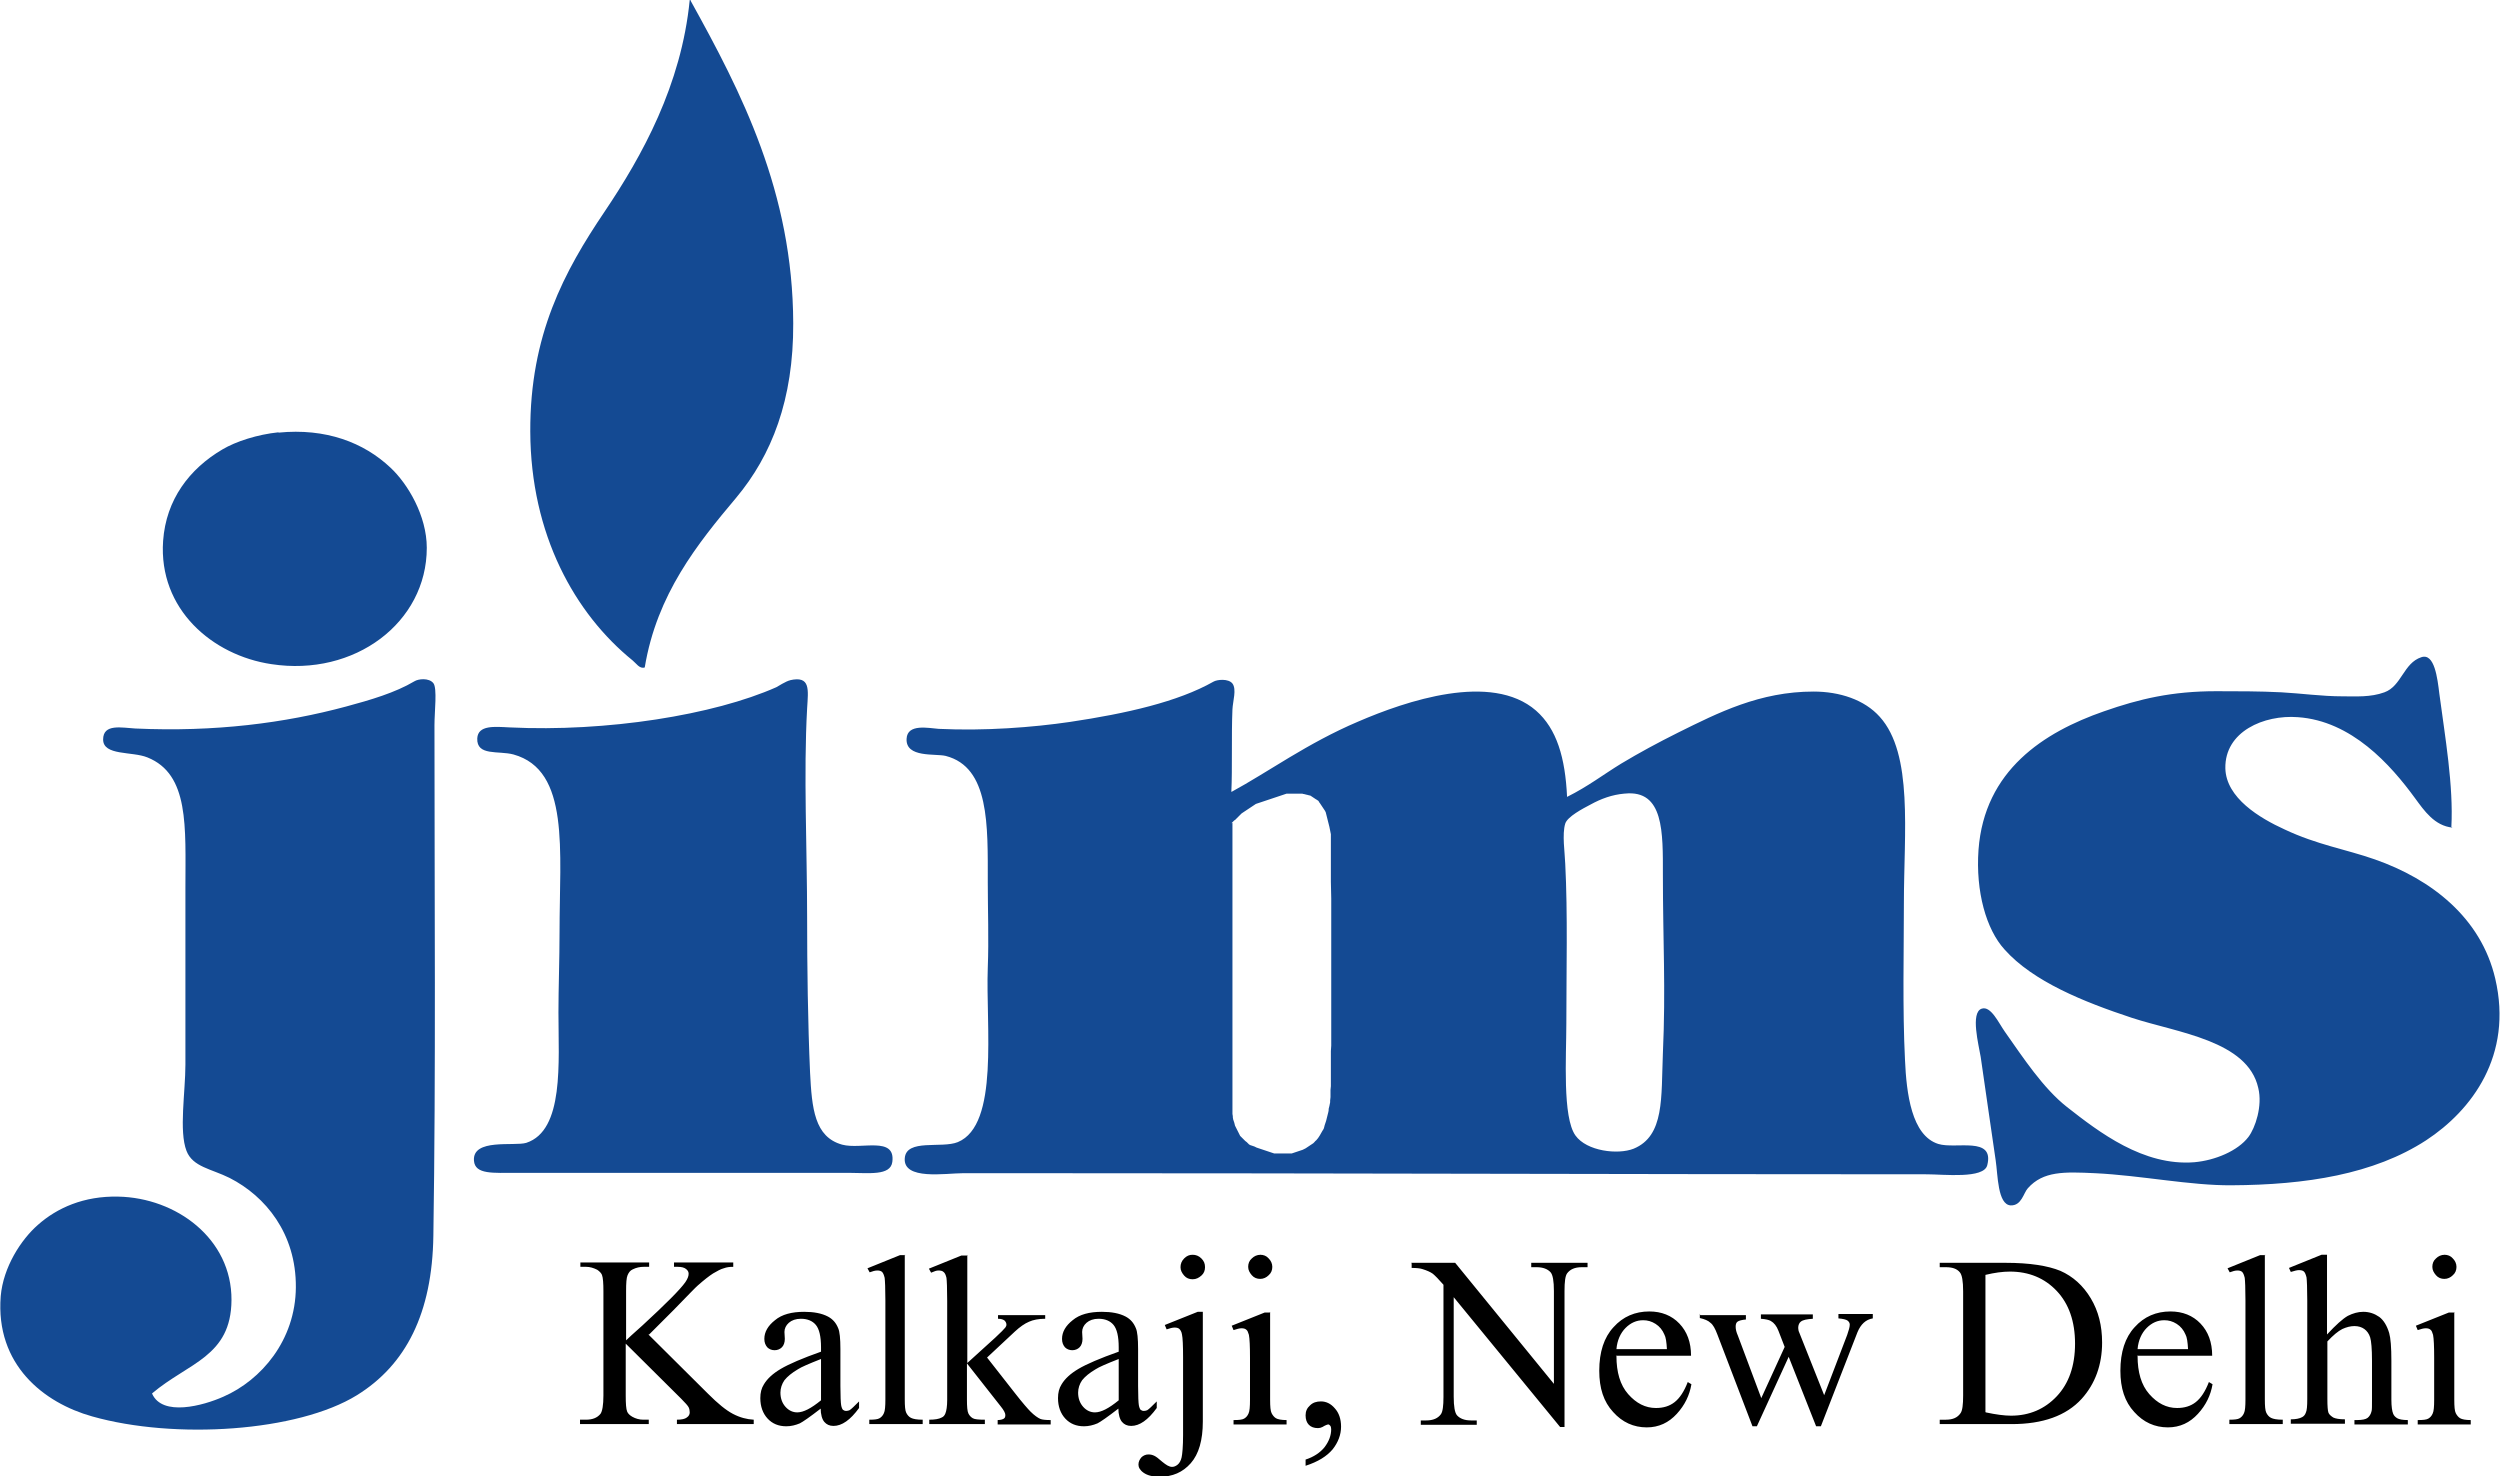
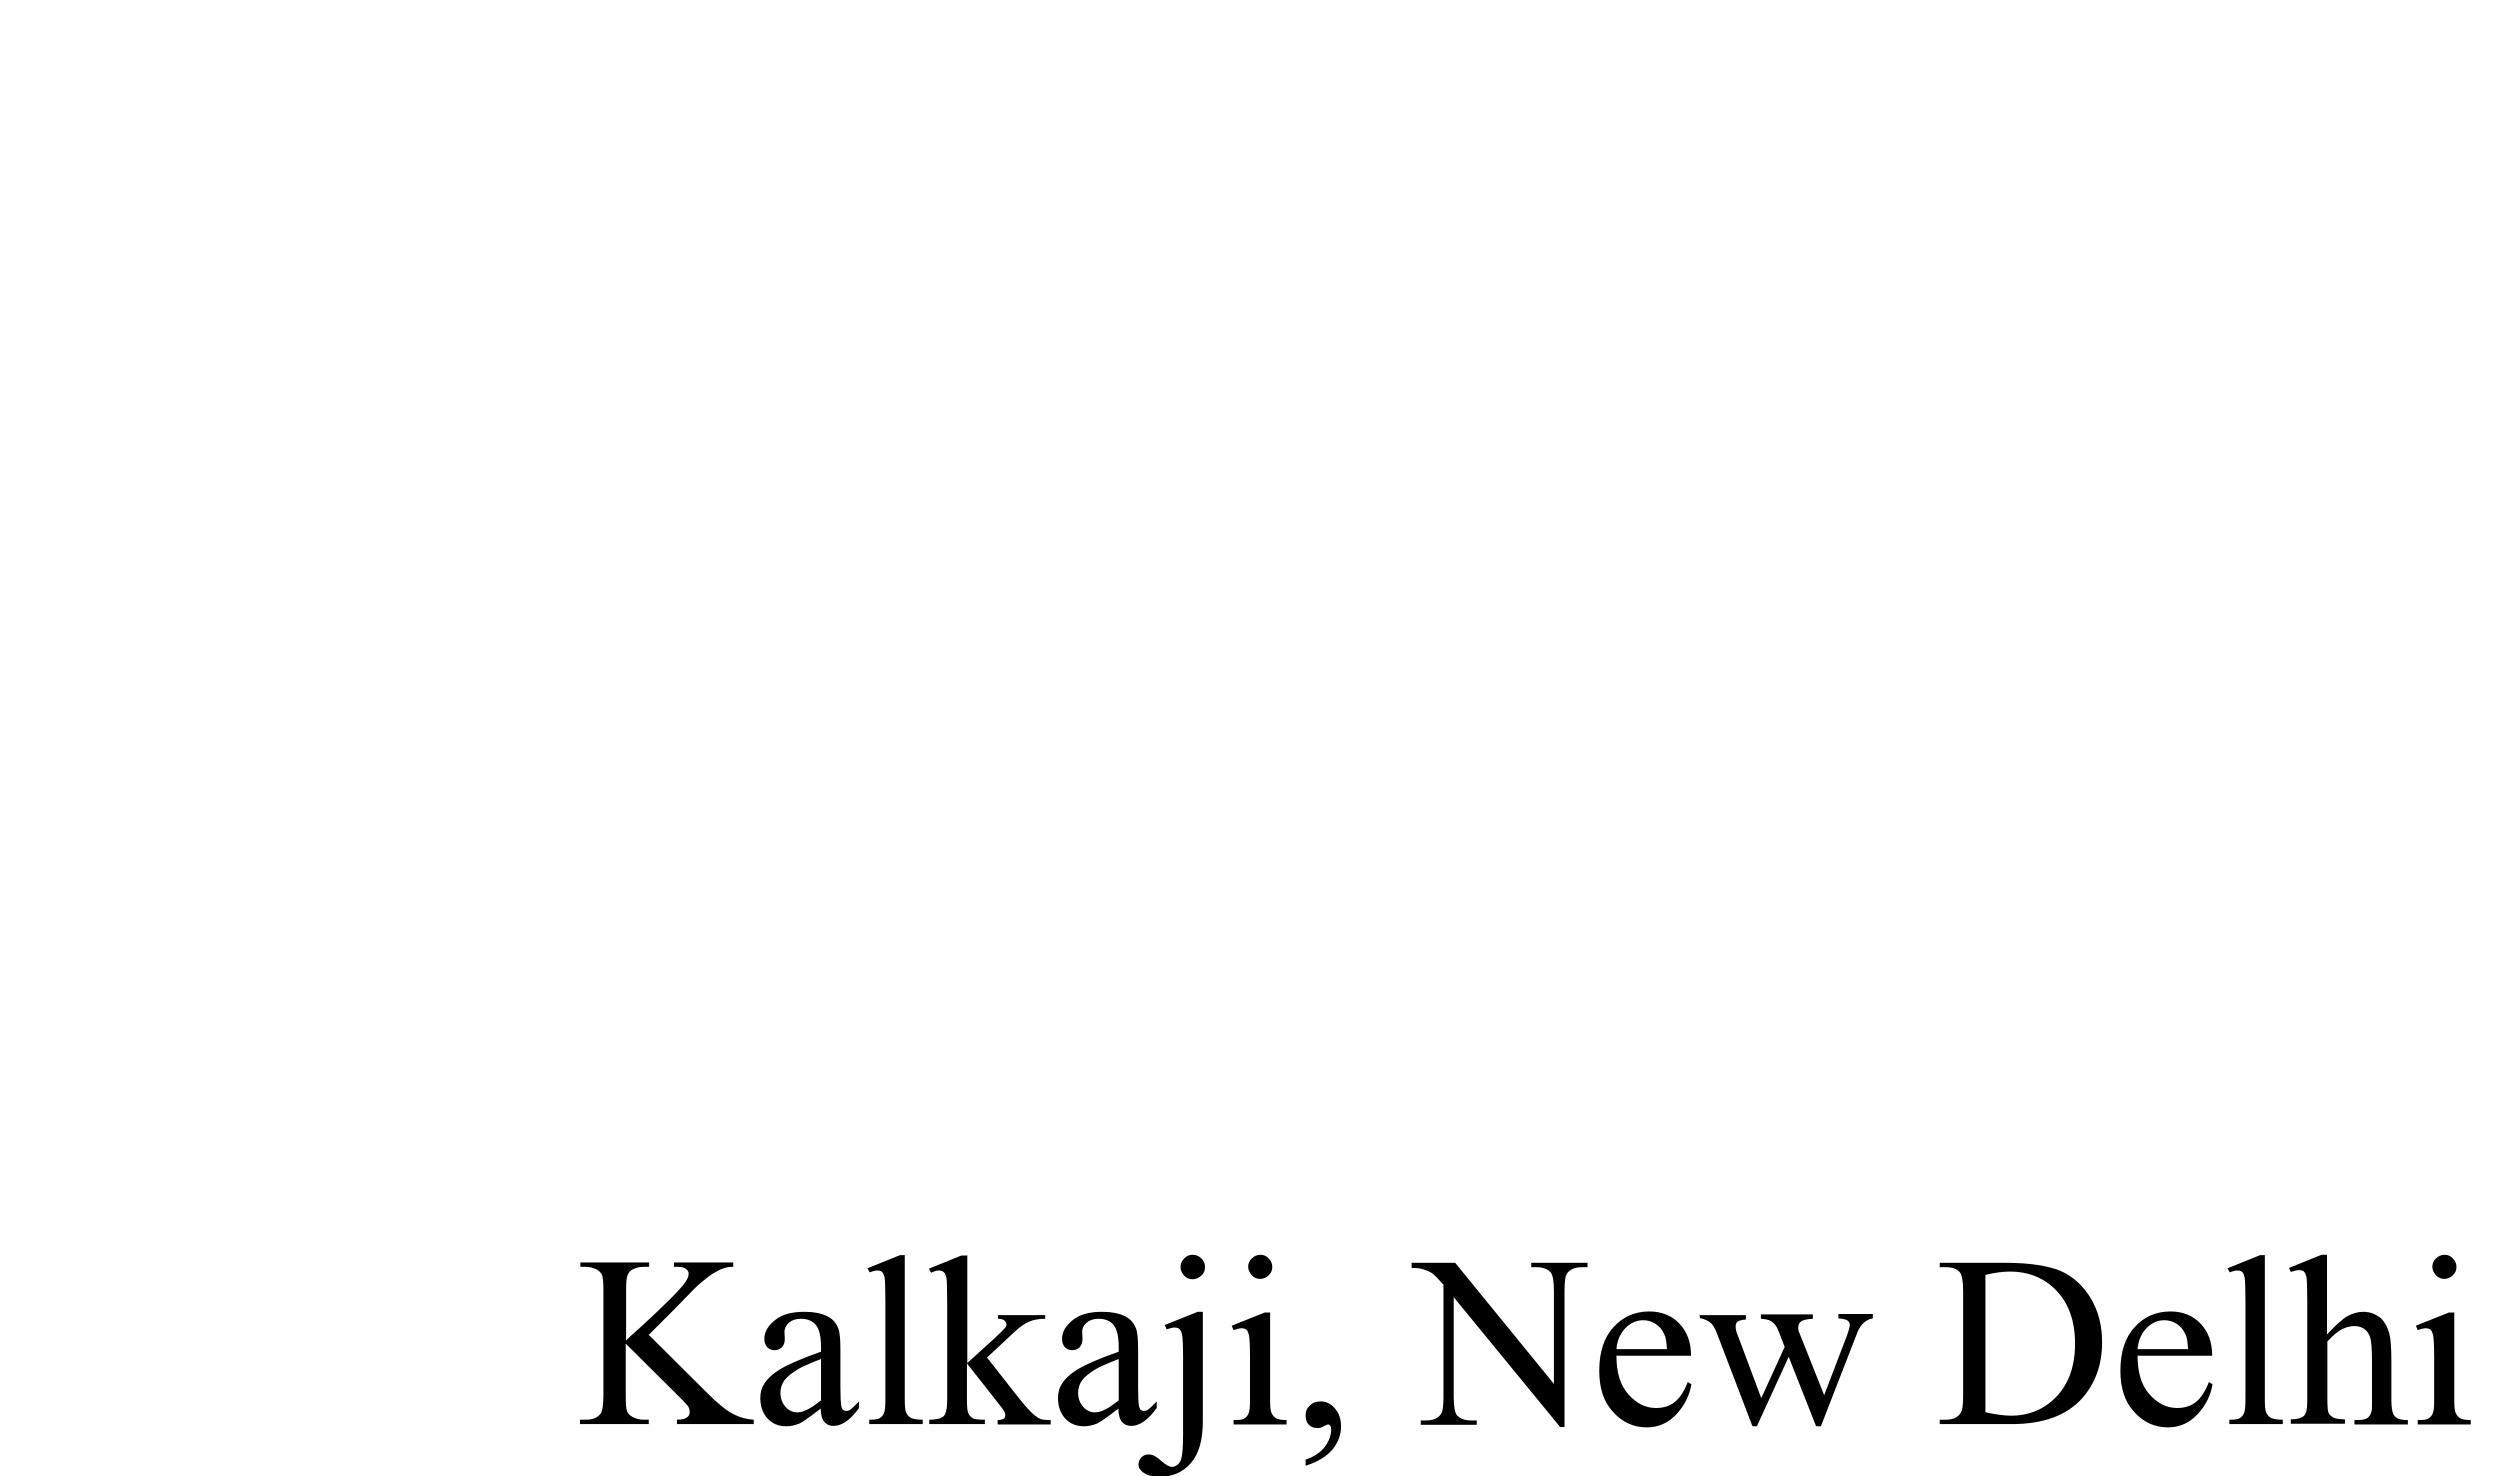
<svg xmlns="http://www.w3.org/2000/svg" width="68.361mm" height="40.371mm" fill-rule="evenodd" viewBox="0 0 6836 4037" shape-rendering="geometricPrecision" text-rendering="geometricPrecision" image-rendering="optimizeQuality" clip-rule="evenodd">
  <defs>
    <style type="text/css">
    .fil0 {fill:#144A93}
    .fil1 {fill:black;fill-rule:nonzero}
   </style>
  </defs>
  <g id="Layer_x0020_1">
-     <path d="M1886 0c2 0 3 1 3 3 138 249 279 522 280 881 1 209-59 361-156 477-106 126-217 264-250 464-14 5-24-12-33-19-158-128-279-344-280-626-1-264 93-438 203-601 103-153 210-346 233-579zM761 1183c130-13 234 27 307 96 47 44 99 131 99 219 0 204-197 353-425 318-161-24-309-150-296-337 8-113 72-197 162-250 37-22 96-41 154-47zm5945 1080c-49-5-77-46-102-80-67-92-174-212-321-222-92-7-200 39-198 140 2 81 94 136 162 167 89 42 167 54 247 82 154 54 290 159 329 326 49 210-64 360-189 442-143 93-329 122-532 123-112 1-248-27-373-33-85-4-142-6-184 41-12 13-17 48-47 47-36-2-35-84-41-123-15-100-25-175-41-283-5-31-29-122 3-132 25-8 46 39 63 63 50 71 105 155 170 206 88 69 209 162 348 151 57-5 119-31 148-69 19-25 39-85 27-134-29-130-221-151-346-192-130-43-270-99-348-187-50-55-79-158-71-272 16-218 179-322 343-379 97-34 186-55 307-55 59 0 118 0 178 3 55 3 111 11 167 11 37 0 77 3 115-11 47-17 52-80 101-96 36-12 44 58 49 99 16 120 39 253 33 365zM416 3811c28 63 139 33 195 8 103-45 197-154 198-299 1-147-83-249-181-299-50-25-101-30-118-74-21-54-3-161-3-236v-483c0-167 11-311-104-357-42-17-121-4-121-49 0-44 51-32 88-30 218 10 409-15 576-60 67-18 135-38 187-69 11-7 40-10 52 5 11 14 3 78 3 115 0 466 4 943-3 1396-3 212-75 353-209 436-162 100-498 122-724 58-132-37-265-141-250-329 7-79 55-154 102-195 52-46 125-79 219-77 159 3 311 115 310 283-1 155-118 171-217 255zm1744-1951c57-13 50 26 47 77-10 178 0 384 0 573 0 133 2 286 8 422 5 99 12 177 88 198 52 14 146-24 137 47-5 39-65 30-121 30h-905c-66 0-115 5-118-33-5-62 110-39 143-49 104-34 88-220 88-357 0-66 3-144 3-219 0-224 29-443-126-486-41-11-101 5-99-44 2-37 48-32 88-30 266 13 559-34 730-110 2-1 27-17 38-19zm1210 390v528c0 39 0 79 0 120v148l1 6v3l1 6 1 3 1 3 1 3c1 3 1 5 2 8l1 2 1 2 1 2 1 2 1 2 1 2 1 2 1 2 1 2 1 2 1 2 1 2 1 2 1 2 2 2 2 2 2 2 2 2 2 2 2 2 2 2c1 1 3 2 4 3l2 2 2 2 2 2 3 2 3 1 3 1 3 1 3 1c2 1 4 2 6 3l3 1 3 1 3 1c2 1 4 1 6 2l3 1 3 1 3 1 3 1 3 1 3 1 3 1 3 1 3 1 3 1 3 1h48l3-1 3-1 3-1 3-1 3-1 3-1 3-1 3-1 3-1 3-1 4-2 4-2 3-2 3-2 3-2 3-2 3-2 3-2 3-2c1-1 2-2 3-3 2-2 3-4 5-5 2-2 3-4 5-6l2-3c2-3 4-6 6-10 1-2 2-4 4-7l2-3 2-4 1-4 1-4c1-4 3-8 4-12l1-4 1-4 1-4 1-4 1-4 1-4c1-3 1-6 1-9l1-4 1-4 1-5 1-5v-5l1-9v-20l1-10v-96l1-15v-402l-1-46v-130l-1-5-1-5-1-5-1-5-1-4-1-4-1-4-1-4-1-4-1-4-1-4-1-4-1-4-1-4-2-4-2-3-2-3-2-3-2-3c-1-1-1-2-2-3l-2-3c-1-1-1-2-2-3s-2-2-2-3l-2-3c-1-1-2-2-3-2-1-1-2-2-3-2-1-1-2-1-3-2s-2-1-3-2-2-1-3-2-2-1-3-2-2-1-3-2-2-1-3-1l-4-1c-1 0-2-1-4-1-1 0-3-1-4-1s-3-1-4-1-3 0-4-1h-4c-1 0-3 0-5 0s-3 0-5 0-3 0-5 0h-24l-3 1-3 1-3 1-3 1-3 1-3 1-3 1-3 1-3 1-3 1-3 1-3 1-3 1-3 1-3 1-3 1-3 1-3 1-3 1-3 1-3 1-3 1-3 1-3 1-3 1-3 1-3 1-3 1-3 2-3 2-3 2-3 2-3 2-3 2-3 2-3 2-3 2-3 2-3 2-3 2-3 2-2 2-2 2-2 2-2 2-2 2-2 2-2 2-2 2-2 2-2 1-1 1-1 1-1 1-1 1-1 1-1 1-1 1-1 1zm1073-80c107-11 104 106 104 222 0 181 8 310 0 488-5 121 5 226-80 261-43 17-128 7-159-36-36-50-25-215-25-307 0-139 4-301-3-436-1-30-9-81 0-110 6-19 48-41 69-52 29-16 59-27 93-30zm-1075-5c98-53 207-133 346-192 130-56 364-136 486-30 57 50 80 129 85 236 58-29 99-61 148-91 50-30 100-57 156-85 109-54 223-112 370-112 71 0 139 22 181 69 92 102 66 316 66 510 0 129-4 289 3 428 4 92 18 207 91 230 48 15 154-22 134 58-9 38-119 25-165 25-824 0-1617-3-2447-3h-189c-47 0-164 20-159-41 4-54 101-26 145-44 114-47 76-317 82-477 3-78 0-158 0-233 0-157 5-315-115-346-28-7-110 6-107-47 2-42 60-29 88-27 126 6 257-4 359-19 154-23 295-55 392-110 10-6 41-9 52 5 12 16 1 48 0 71-3 70 0 164-3 225z" class="fil0" />
    <path d="M1773 3649l163 162c27 27 49 45 68 55s38 15 57 16v12h-210v-12c13 0 22-2 27-6 6-4 8-9 8-14s-1-10-3-14-9-12-20-23l-152-151v142c0 22 1 37 4 44 2 5 7 10 14 14 9 5 19 8 30 8h15v12h-188v-12h16c18 0 31-5 40-16 5-7 8-24 8-50v-285c0-22-1-37-4-45-2-5-7-10-13-14-10-5-20-8-30-8h-16v-12h188v12h-15c-10 0-20 2-30 7-7 3-11 9-14 16s-4 21-4 43v135c4-4 19-18 45-41 64-59 103-98 117-118 6-9 9-16 9-23 0-5-2-9-7-13s-12-6-23-6h-10v-12h162v12c-10 0-18 1-26 4-8 2-17 7-29 14-11 7-25 18-42 33-5 4-27 27-66 67l-67 67zm472 202c-31 24-50 37-58 41-12 5-24 8-37 8-21 0-38-7-51-21s-20-33-20-56c0-15 3-27 10-38 9-15 24-29 46-42s59-29 110-47v-12c0-30-5-50-14-61s-23-17-41-17c-14 0-25 4-33 11s-12 16-12 25l1 19c0 10-3 18-8 23s-12 8-20 8-15-3-20-8c-5-6-8-13-8-23 0-19 10-36 29-51 19-16 46-23 80-23 26 0 48 4 65 13 13 7 22 17 28 32 4 9 6 28 6 57v101c0 28 1 46 2 52s3 11 5 13c3 2 5 3 9 3 3 0 7-1 9-2 5-3 13-11 26-24v18c-24 33-47 49-70 49-11 0-19-4-25-11s-10-20-10-38zm0-21v-114c-33 13-54 22-63 28-17 10-29 20-37 30-7 10-11 22-11 34 0 16 5 29 14 39s20 15 32 15c17 0 38-11 65-33zm229-399v395c0 19 1 31 4 37s7 11 13 14 16 5 32 5v12h-146v-12c14 0 23-1 28-4s9-7 12-14c3-6 4-19 4-37v-271c0-34-1-54-2-62-2-8-4-13-7-16s-8-4-13-4c-6 0-13 2-21 5l-6-11 89-36h15zm171 0v296l76-69c16-15 25-24 28-28 2-3 3-5 3-8 0-4-2-8-5-11-4-3-9-5-18-5v-10h129v10c-18 0-33 3-44 8-12 5-25 14-39 27l-76 71 76 97c21 27 36 44 43 51 10 10 20 17 27 20 5 2 15 3 28 3v12h-145v-12c8 0 14-2 17-4s4-5 4-10-4-13-13-24l-92-117v99c0 19 1 32 4 38s7 10 12 13 16 4 33 4v12h-152v-12c15 0 27-2 34-6 5-2 8-6 10-11 3-7 5-20 5-37v-271c0-35-1-56-2-63-2-8-4-13-8-16-3-3-8-4-14-4-5 0-11 2-20 6l-6-11 89-36h15zm414 420c-31 24-50 37-58 41-12 5-24 8-37 8-21 0-38-7-51-21s-20-33-20-56c0-15 3-27 10-38 9-15 24-29 46-42s59-29 110-47v-12c0-30-5-50-14-61s-23-17-41-17c-14 0-25 4-33 11s-12 16-12 25l1 19c0 10-3 18-8 23s-12 8-20 8-15-3-20-8c-5-6-8-13-8-23 0-19 10-36 29-51 19-16 46-23 80-23 26 0 48 4 65 13 13 7 22 17 28 32 4 9 6 28 6 57v101c0 28 1 46 2 52s3 11 5 13c3 2 5 3 9 3 3 0 7-1 9-2 5-3 13-11 26-24v18c-24 33-47 49-70 49-11 0-19-4-25-11s-10-20-10-38zm0-21v-114c-33 13-54 22-63 28-17 10-29 20-37 30-7 10-11 22-11 34 0 16 5 29 14 39s20 15 32 15c17 0 38-11 65-33zm202-399c9 0 17 3 24 10s10 14 10 24c0 9-3 17-10 23s-14 10-24 10c-9 0-17-3-23-10s-10-14-10-23 3-17 10-24 14-10 23-10zm28 156v300c0 51-11 89-33 114s-50 37-85 37c-20 0-34-4-44-11s-14-15-14-22c0-8 3-14 8-20 5-5 12-8 19-8 6 0 11 1 17 4 4 2 11 7 21 16 11 9 19 14 27 14 5 0 10-2 15-6s9-11 11-20 4-30 4-61v-212c0-33-1-54-3-63-1-7-4-12-7-15s-8-4-13-4c-6 0-13 2-22 5l-5-12 90-36h14zm157-156c9 0 17 3 23 10 6 6 10 14 10 23s-3 17-10 23c-6 6-14 10-23 10s-17-3-23-10-10-14-10-23 3-17 10-23c6-6 14-10 24-10zm27 156v240c0 19 1 31 4 37s7 11 12 14 15 5 29 5v12h-145v-12c15 0 24-1 29-4s9-7 12-14c3-6 4-19 4-37v-115c0-32-1-53-3-63-2-7-4-12-7-14-3-3-8-4-13-4-6 0-13 2-22 5l-5-12 90-36h14zm97 418v-14c22-7 40-19 52-34 12-16 18-32 18-49 0-4-1-8-3-10s-3-3-5-3-8 2-16 7c-4 2-8 3-12 3-11 0-19-3-25-9s-9-15-9-26 4-20 12-27c8-8 18-11 30-11 14 0 27 6 38 19 11 12 17 29 17 50 0 22-8 43-23 62-16 19-40 34-74 45zm289-552h120l270 331v-254c0-27-3-44-9-51-8-9-21-14-38-14h-15v-12h154v12h-16c-19 0-32 6-40 17-5 7-7 23-7 48v372h-12l-291-355v272c0 27 3 44 9 51 8 9 21 14 38 14h16v12h-153v-12h15c19 0 32-6 40-17 5-7 7-23 7-47v-307c-13-15-23-25-29-30-7-5-16-9-29-13-6-2-16-3-29-3v-12zm561 255c0 44 10 79 32 104s47 38 76 38c20 0 37-5 51-16s26-29 36-55l10 6c-5 30-18 57-40 81s-49 37-82 37c-36 0-67-14-92-42-26-28-38-65-38-113 0-51 13-91 39-119 26-29 59-43 98-43 33 0 61 11 82 33s32 51 32 88h-206zm0-19h138c-1-19-3-33-7-40-5-12-13-22-24-29s-22-10-34-10c-18 0-34 7-48 21s-23 34-25 58zm229-93h125v12c-11 1-19 3-23 6s-5 8-5 14c0 7 2 15 6 24l64 171 64-140-17-44c-5-13-12-22-21-27-5-3-14-5-27-6v-12h142v12c-16 1-27 3-33 8-4 3-7 9-7 17 0 4 1 9 3 13l68 171 63-165c4-12 7-21 7-28 0-4-2-8-6-11s-13-5-25-6v-12h94v12c-19 3-33 16-42 38l-100 257h-13l-75-190-87 190h-12l-96-251c-6-16-12-27-19-32-6-6-16-10-29-13v-12zm655 298v-12h17c19 0 32-6 40-18 5-7 7-23 7-48v-285c0-28-3-45-9-52-8-10-21-14-38-14h-17v-12h180c66 0 116 8 150 22 34 15 62 40 83 75s31 75 31 121c0 61-19 113-56 154-42 46-106 69-191 69h-197zm126-32c28 6 51 9 69 9 50 0 92-18 125-53s50-83 50-144-17-109-50-144-76-53-128-53c-20 0-42 3-67 9v375zm415-154c0 44 10 79 32 104s47 38 76 38c20 0 37-5 51-16s26-29 36-55l10 6c-5 30-18 57-40 81s-49 37-82 37c-36 0-67-14-92-42-26-28-38-65-38-113 0-51 13-91 39-119 26-29 59-43 98-43 33 0 61 11 82 33s32 51 32 88h-206zm0-19h138c-1-19-3-33-7-40-5-12-13-22-24-29s-22-10-34-10c-18 0-34 7-48 21s-23 34-25 58zm348-258v395c0 19 1 31 4 37s7 11 13 14 16 5 32 5v12h-146v-12c14 0 23-1 28-4s9-7 12-14c3-6 4-19 4-37v-271c0-34-1-54-2-62-2-8-4-13-7-16s-8-4-13-4c-6 0-13 2-21 5l-6-11 89-36h15zm170 0v218c24-26 43-43 57-51 14-7 28-11 42-11 17 0 31 5 44 14 12 9 21 24 27 44 4 14 6 39 6 76v106c0 19 2 32 5 39 2 5 6 9 11 12s15 5 29 5v12h-146v-12h7c14 0 24-2 29-6s9-10 11-19c1-3 1-14 1-31v-106c0-33-2-54-5-64s-9-18-16-23-16-8-27-8-22 3-33 8c-12 6-25 17-41 34v157c0 20 1 33 3 38s7 9 13 13c6 3 17 5 32 5v12h-148v-12c13 0 24-2 31-6 4-2 8-6 10-12 3-6 4-18 4-37v-270c0-34-1-55-2-63-2-8-4-13-7-16s-8-4-14-4c-5 0-12 2-22 5l-5-11 89-36h15zm321 0c9 0 17 3 23 10 6 6 10 14 10 23s-3 17-10 23c-6 6-14 10-23 10s-17-3-23-10-10-14-10-23 3-17 10-23c6-6 14-10 24-10zm27 156v240c0 19 1 31 4 37s7 11 12 14 15 5 29 5v12h-145v-12c15 0 24-1 29-4s9-7 12-14c3-6 4-19 4-37v-115c0-32-1-53-3-63-2-7-4-12-7-14-3-3-8-4-13-4-6 0-13 2-22 5l-5-12 90-36h14z" class="fil1" />
  </g>
</svg>